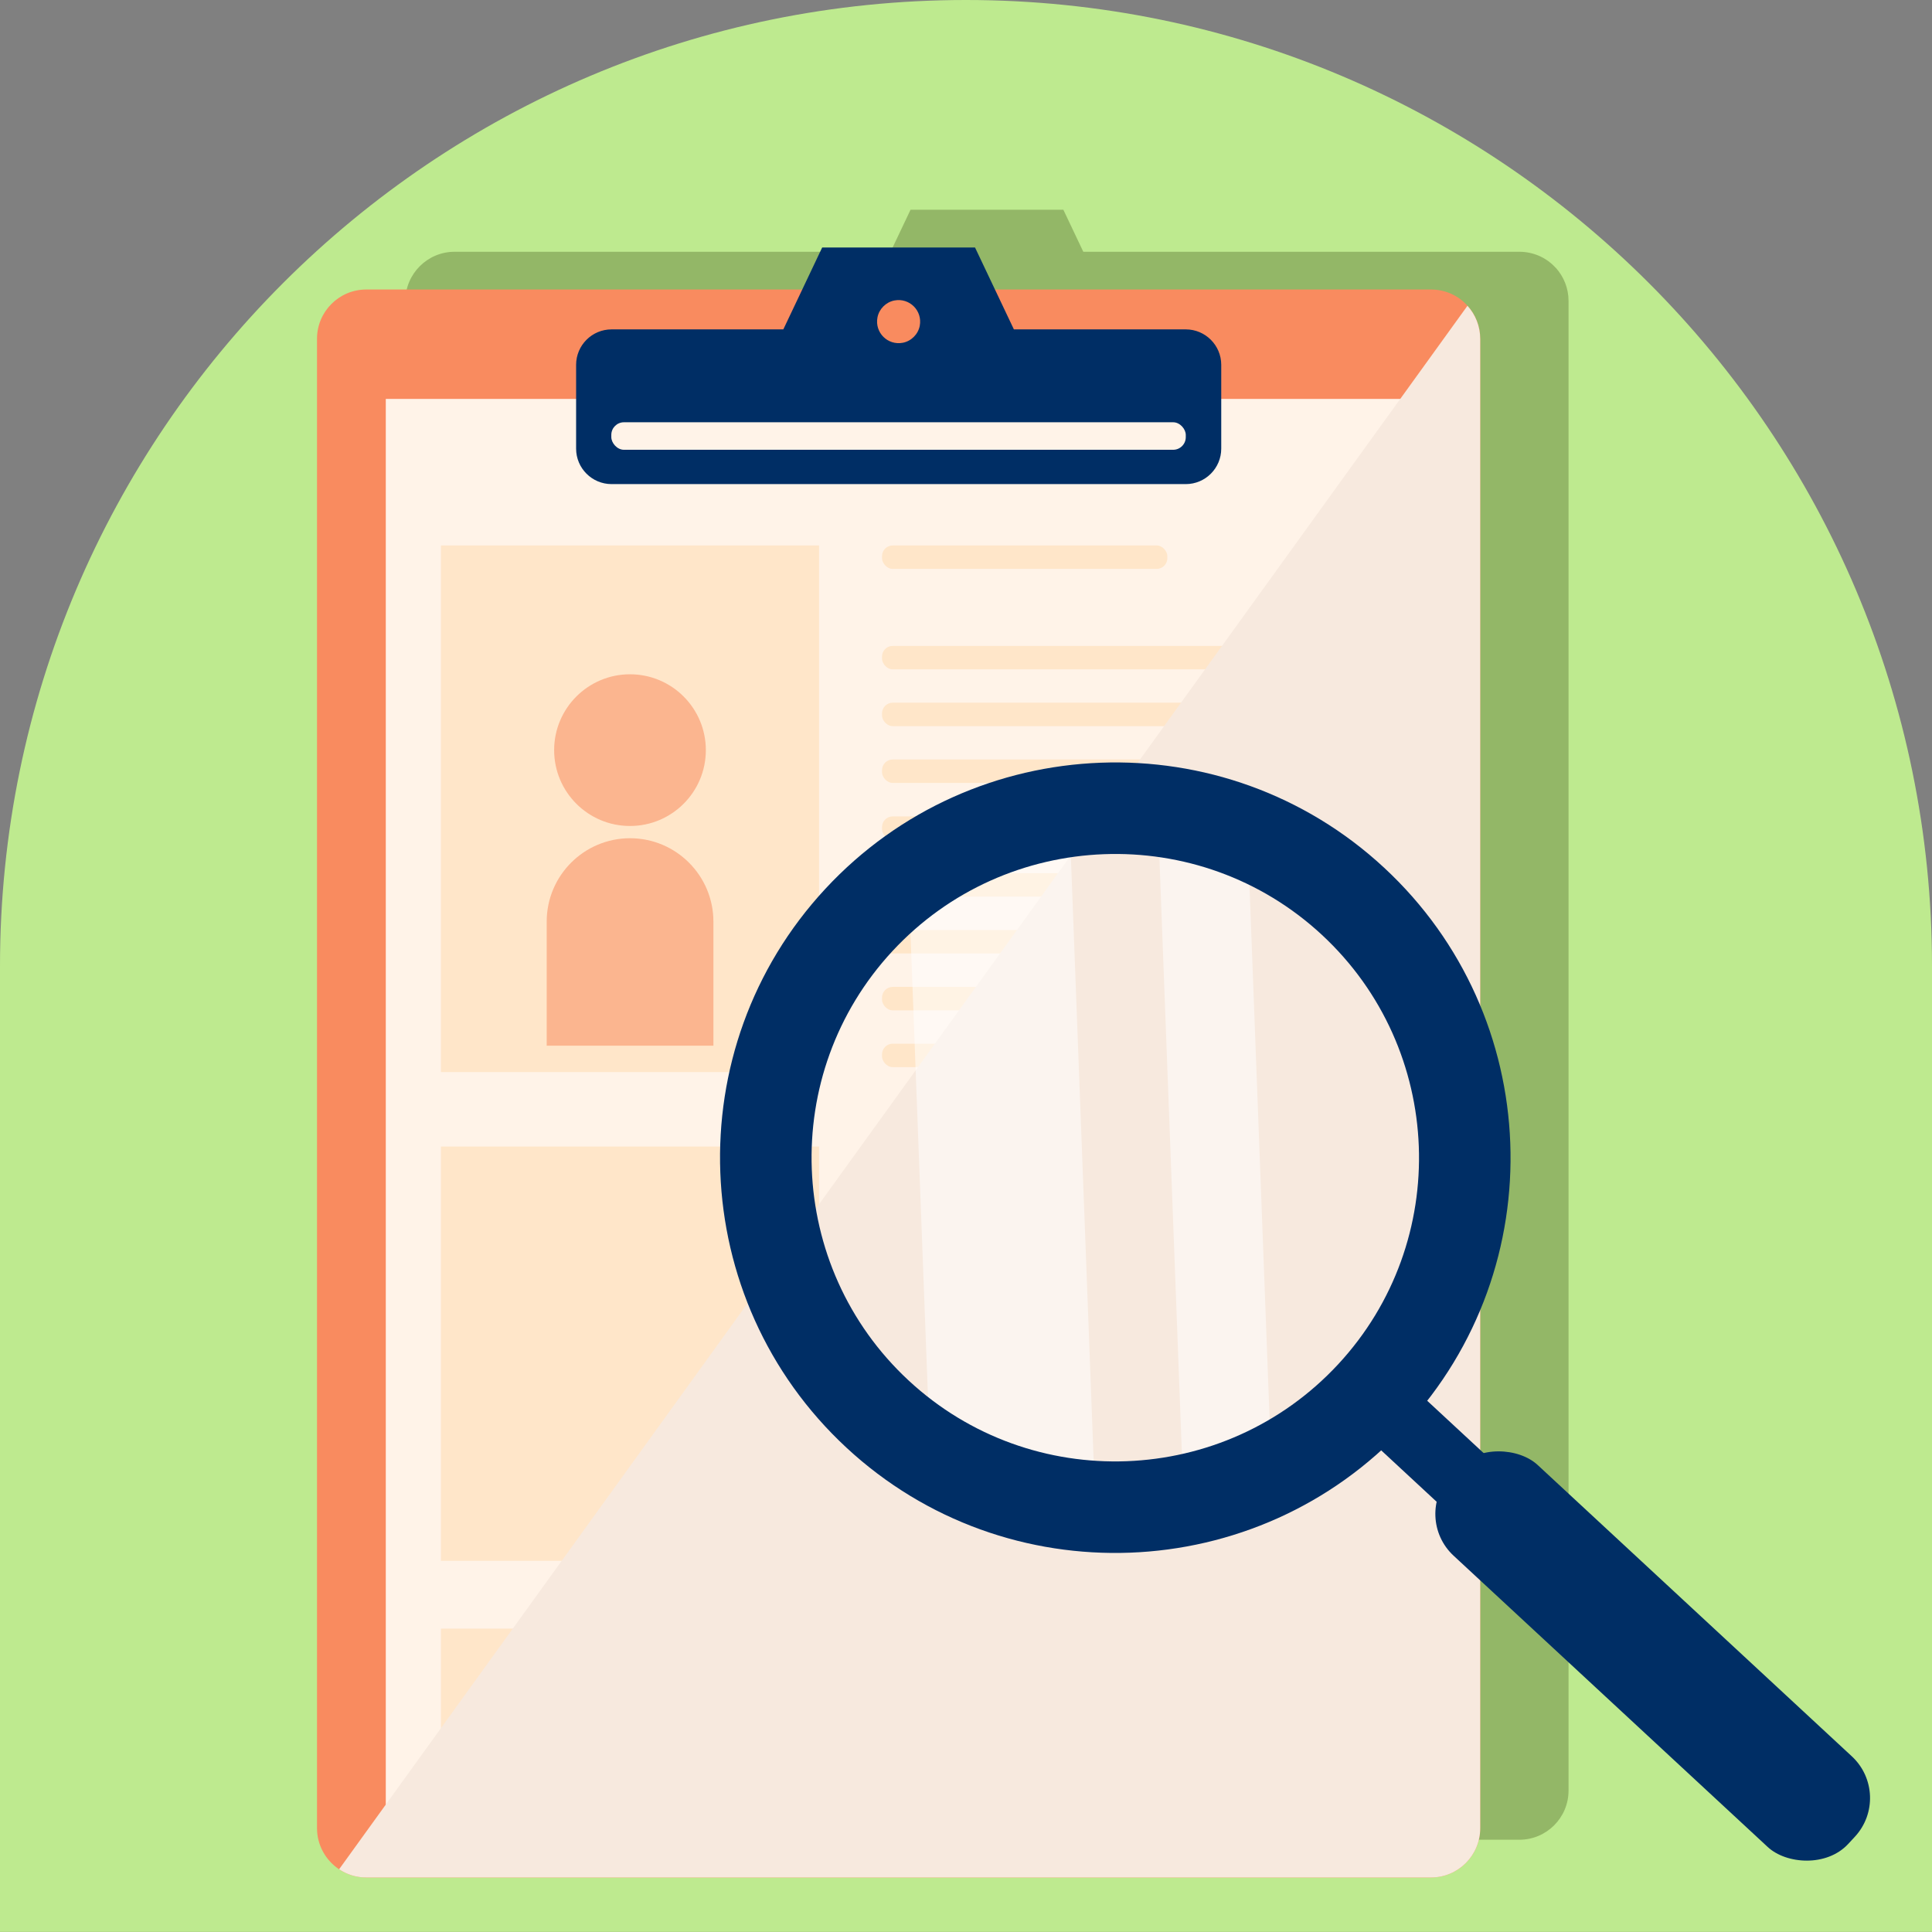
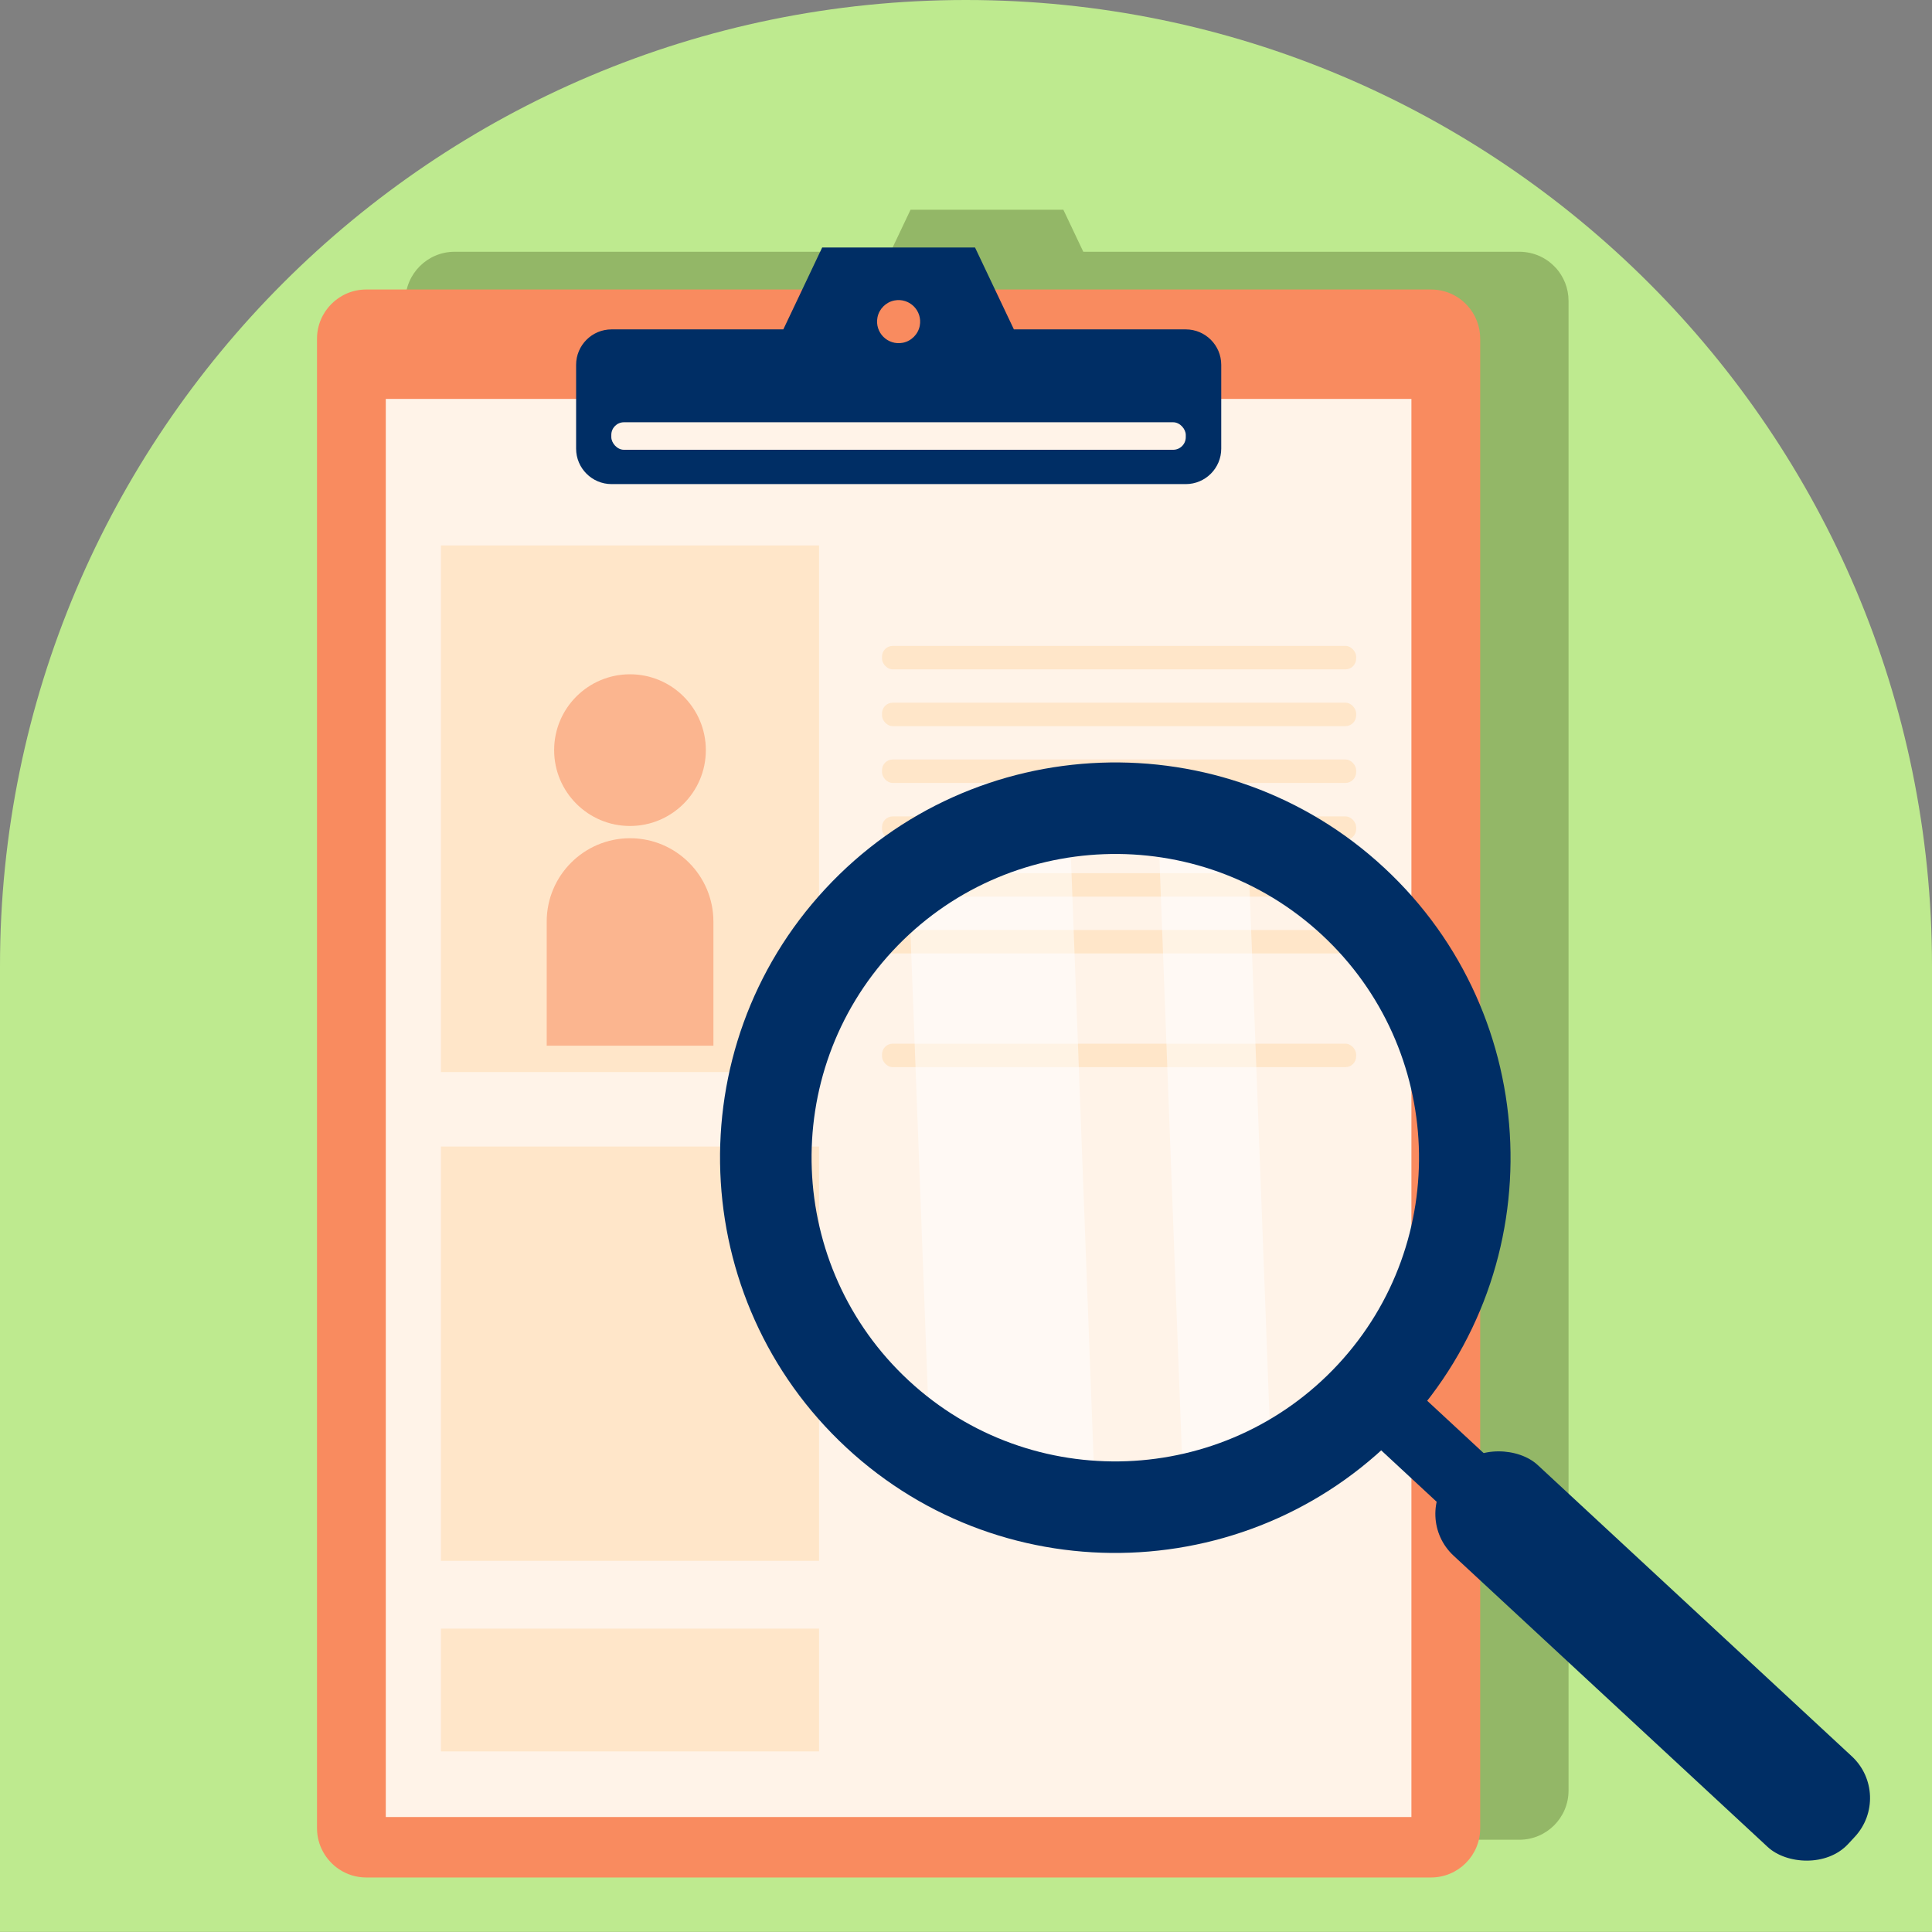
<svg xmlns="http://www.w3.org/2000/svg" viewBox="0 0 153.09 153.09">
  <rect x="0" y="0" width="153.09" height="153.09" fill="#808080" stroke="none" />
  <defs>
    <style>.e{fill:#beea8f;}.f{fill:#f7e9de;mix-blend-mode:multiply;}.g{fill:#fff;}.h{fill:#fff3e8;}.i{fill:#002e65;}.j{opacity:.5;}.k{isolation:isolate;}.l,.m{fill:#f98b5f;}.m{opacity:.54;}.n{clip-path:url(#d);}.o{fill:none;}.p{fill:#8daf61;opacity:.86;}.q{fill:#ffe6c9;}</style>
    <clipPath id="d">
      <circle class="o" cx="88.37" cy="91.73" r="27.71" />
    </clipPath>
  </defs>
  <g class="k">
    <g id="a" />
    <g id="b">
      <g id="c">
        <g>
          <path class="e" d="M76.54,0h0C118.79,0,153.09,34.3,153.09,76.54v76.54H0V76.54C0,34.3,34.3,0,76.54,0Z" />
          <g>
            <path class="p" d="M123.28,21.23c-.71-.79-1.74-1.28-2.89-1.28h-34.55l-1.58-3.33h-12.11l-1.58,3.33H36.02c-2.15,0-3.9,1.75-3.9,3.9v118.03c0,1.36,.69,2.56,1.75,3.25,.62,.41,1.35,.65,2.15,.65H120.39c2.15,0,3.9-1.74,3.9-3.9V23.84c0-1-.38-1.92-1.01-2.62Z" />
            <g>
              <g>
                <path class="l" d="M117.29,26.84v118.03c0,2.16-1.75,3.9-3.9,3.9H29.02c-.8,0-1.53-.24-2.15-.65-1.05-.7-1.75-1.9-1.75-3.25V26.84c0-2.15,1.75-3.9,3.9-3.9H113.39c1.15,0,2.18,.49,2.89,1.28,.63,.69,1.01,1.62,1.01,2.62Z" />
                <g>
                  <rect class="h" x="30.57" y="31.61" width="81.27" height="112.37" />
                  <g>
                    <g>
                      <g>
                        <rect class="q" x="34.94" y="43.22" width="29.96" height="41.73" />
                        <g />
                      </g>
                      <g>
-                         <rect class="q" x="69.89" y="43.22" width="22.61" height="1.86" rx=".85" ry=".85" />
                        <rect class="q" x="69.89" y="51.18" width="37.57" height="1.86" rx=".85" ry=".85" />
                        <rect class="q" x="69.89" y="55.68" width="37.57" height="1.86" rx=".85" ry=".85" />
                        <rect class="q" x="69.89" y="60.18" width="37.57" height="1.86" rx=".85" ry=".85" />
                        <rect class="q" x="69.89" y="64.69" width="37.57" height="1.86" rx=".85" ry=".85" />
                        <rect class="q" x="69.89" y="69.19" width="37.57" height="1.86" rx=".85" ry=".85" />
                        <rect class="q" x="69.89" y="73.69" width="37.57" height="1.86" rx=".85" ry=".85" />
-                         <rect class="q" x="69.89" y="78.2" width="37.57" height="1.86" rx=".85" ry=".85" />
                        <rect class="q" x="69.89" y="82.7" width="37.57" height="1.86" rx=".85" ry=".85" />
                      </g>
                    </g>
                    <rect class="q" x="34.94" y="90.85" width="29.96" height="32.83" />
                    <rect class="q" x="34.94" y="129.05" width="29.96" height="9.73" />
                  </g>
                </g>
                <g>
                  <path class="i" d="M80.34,26.1l-3.08-6.49h-12.11l-3.08,6.49h-13.61c-1.55,0-2.81,1.26-2.81,2.81v6.64c0,1.55,1.26,2.81,2.81,2.81h45.5c1.55,0,2.81-1.26,2.81-2.81v-6.64c0-1.55-1.26-2.81-2.81-2.81h-13.61Zm-8.8,1.06c-1.2,.23-2.24-.81-2.01-2.01,.13-.67,.67-1.21,1.34-1.34,1.2-.23,2.24,.81,2.01,2.01-.13,.67-.67,1.21-1.34,1.34Z" />
                  <rect class="h" x="48.44" y="33.46" width="45.52" height="2.18" rx="1" ry="1" />
                </g>
              </g>
-               <path class="f" d="M117.29,26.84v118.03c0,2.16-1.75,3.9-3.9,3.9H29.02c-.8,0-1.53-.24-2.15-.65L116.28,24.23c.63,.69,1.01,1.62,1.01,2.62Z" />
            </g>
            <g>
              <circle class="m" cx="49.92" cy="59.44" r="6.01" />
              <path class="m" d="M49.92,66.42h0c3.65,0,6.61,2.96,6.61,6.61v9.83h-13.21v-9.83c0-3.65,2.96-6.61,6.61-6.61Z" />
            </g>
            <g>
              <g>
                <rect class="i" x="113.64" y="104.69" width="5.36" height="25.92" transform="translate(-49.04 122.94) rotate(-47.16)" />
                <rect class="i" x="126.06" y="109.74" width="9.8" height="42.97" rx="4.51" ry="4.51" transform="translate(-54.31 138.02) rotate(-47.16)" />
              </g>
              <g>
                <g class="n">
                  <g class="j">
                    <rect class="g" x="72.95" y="53.18" width="12.93" height="84.17" transform="translate(-3.53 3.06) rotate(-2.16)" />
                    <rect class="g" x="92.87" y="52.54" width="7.05" height="84.17" transform="translate(-3.49 3.69) rotate(-2.16)" />
                  </g>
                </g>
                <path class="i" d="M111.35,113.04c-11.75,12.67-31.62,13.42-44.28,1.67-12.67-11.75-13.42-31.62-1.67-44.28,11.75-12.67,31.62-13.42,44.28-1.67,12.67,11.75,13.42,31.62,1.67,44.28Zm-40.63-37.68c-9.03,9.73-8.45,25,1.28,34.03,9.73,9.03,25,8.45,34.03-1.28,9.03-9.73,8.45-25-1.28-34.03-9.73-9.03-25-8.45-34.03,1.28Z" />
              </g>
            </g>
          </g>
        </g>
      </g>
    </g>
  </g>
</svg>